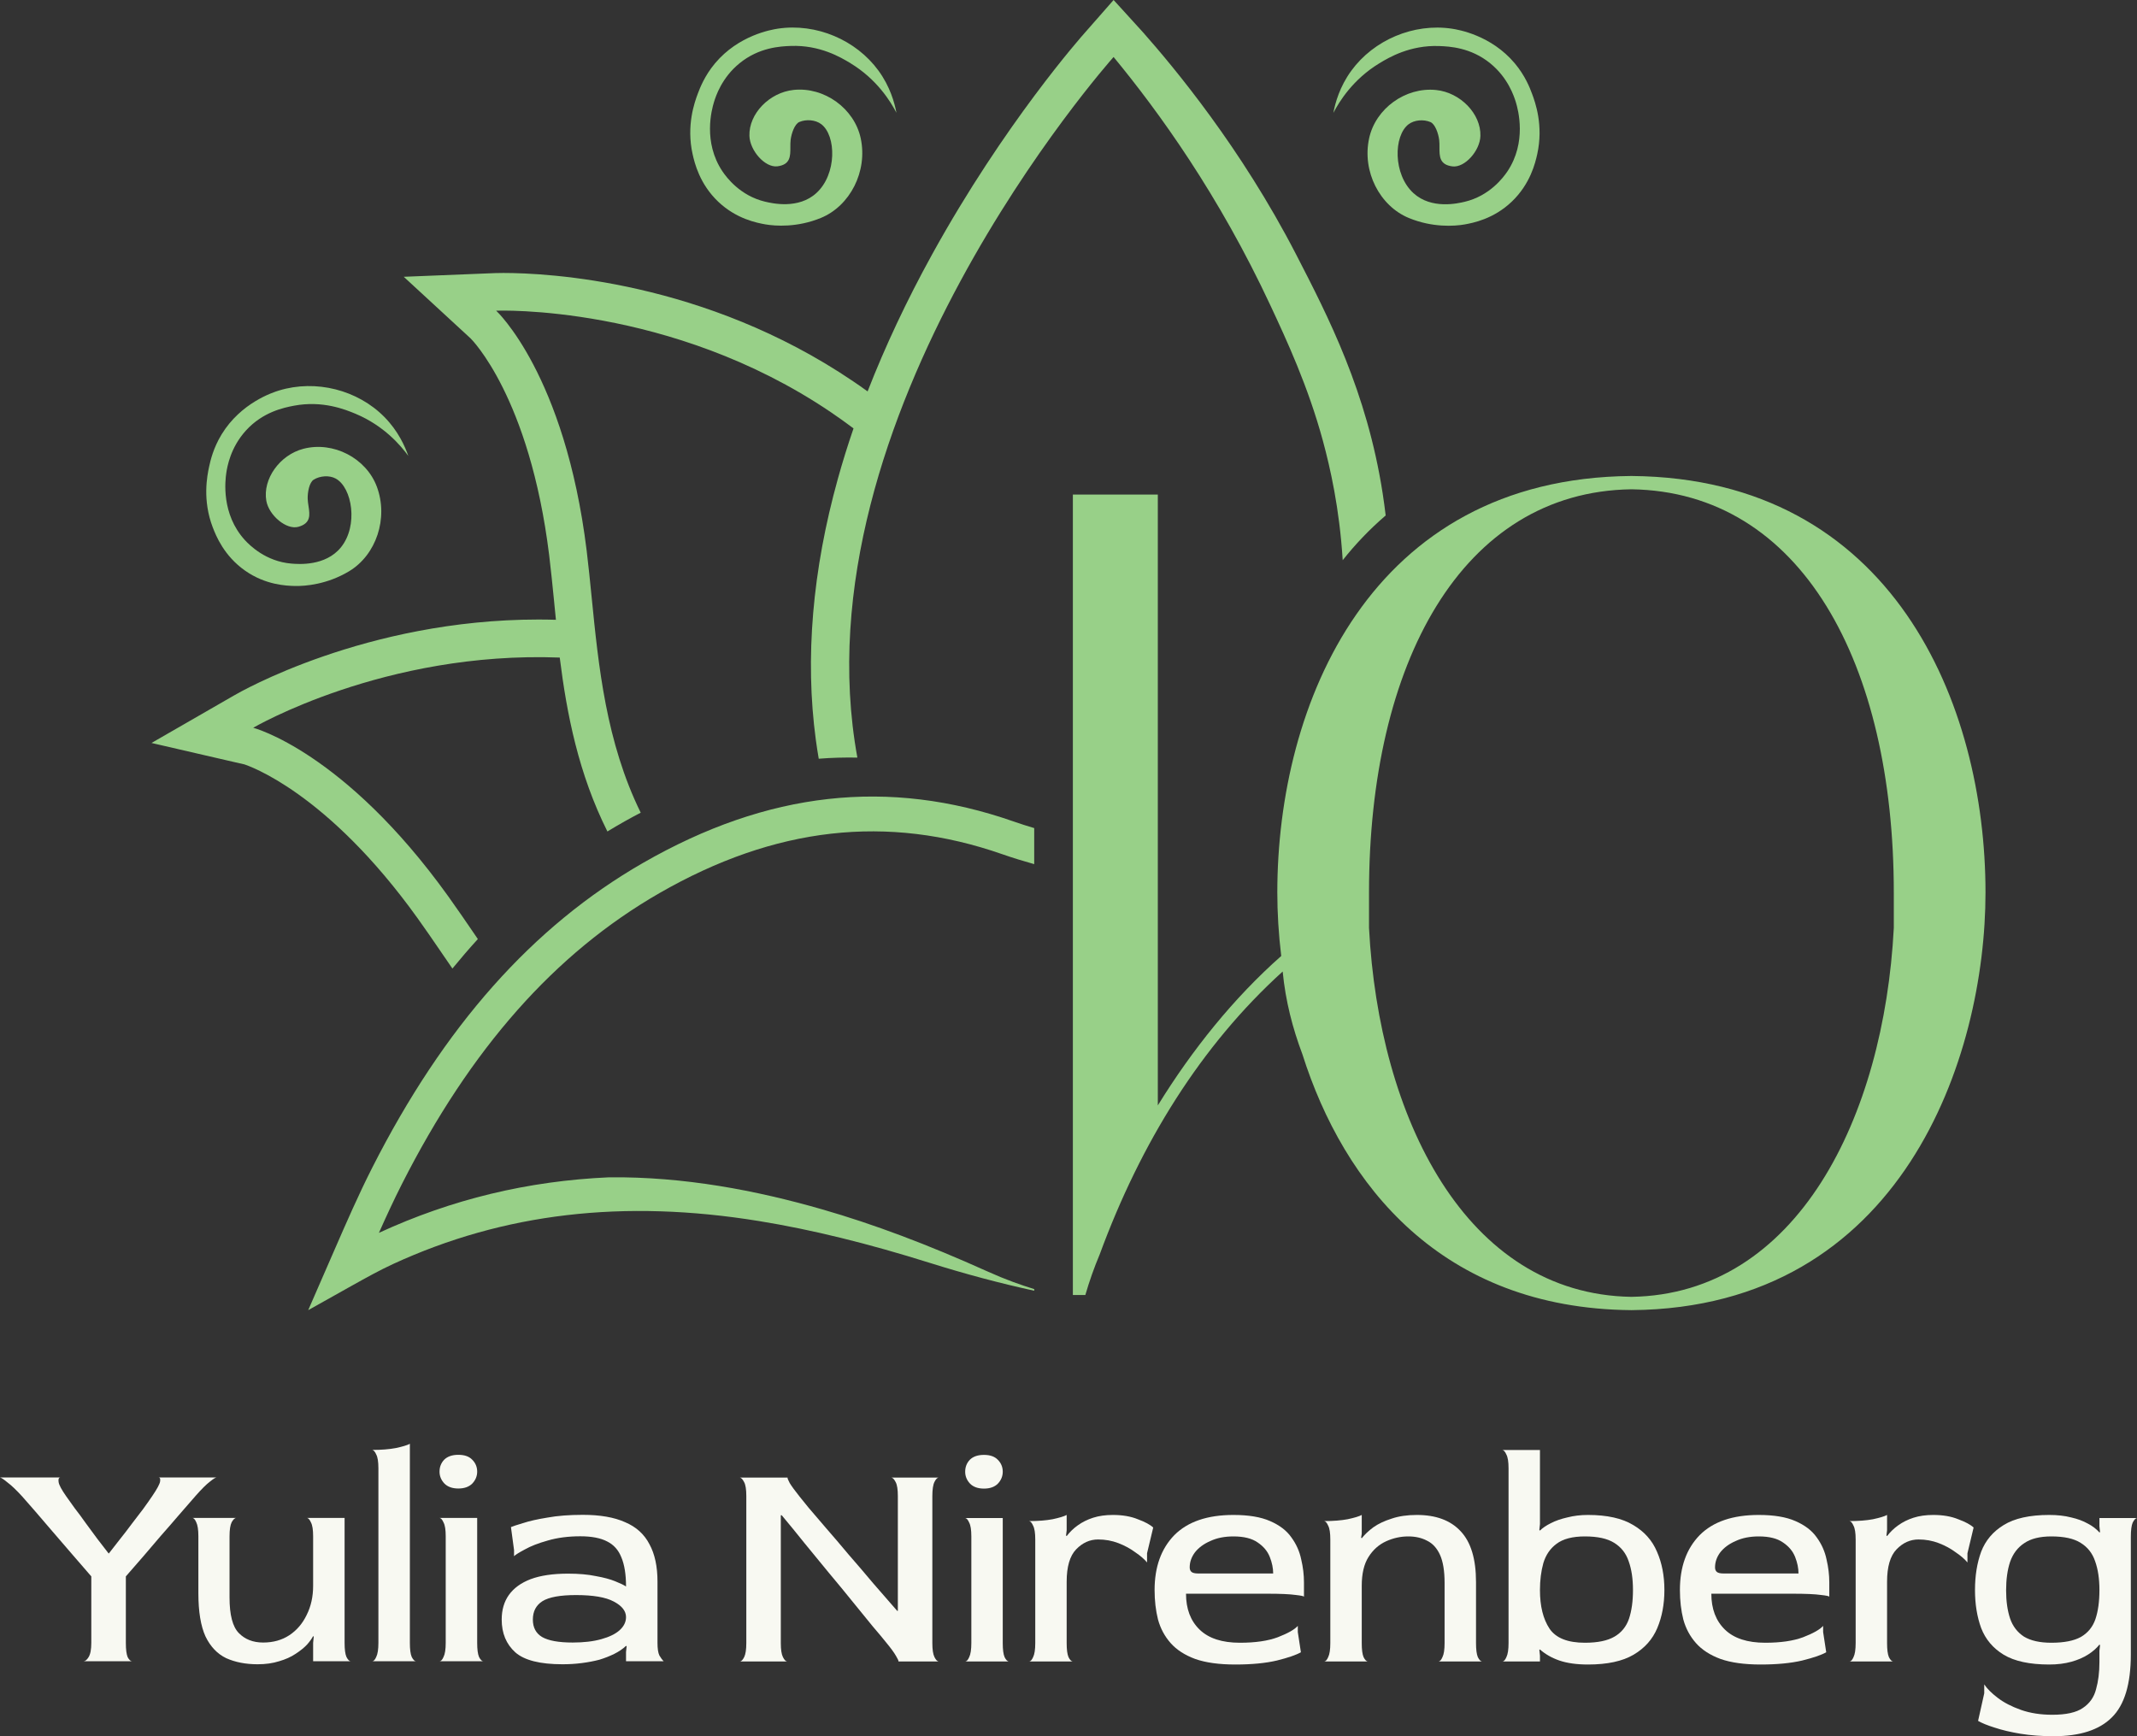
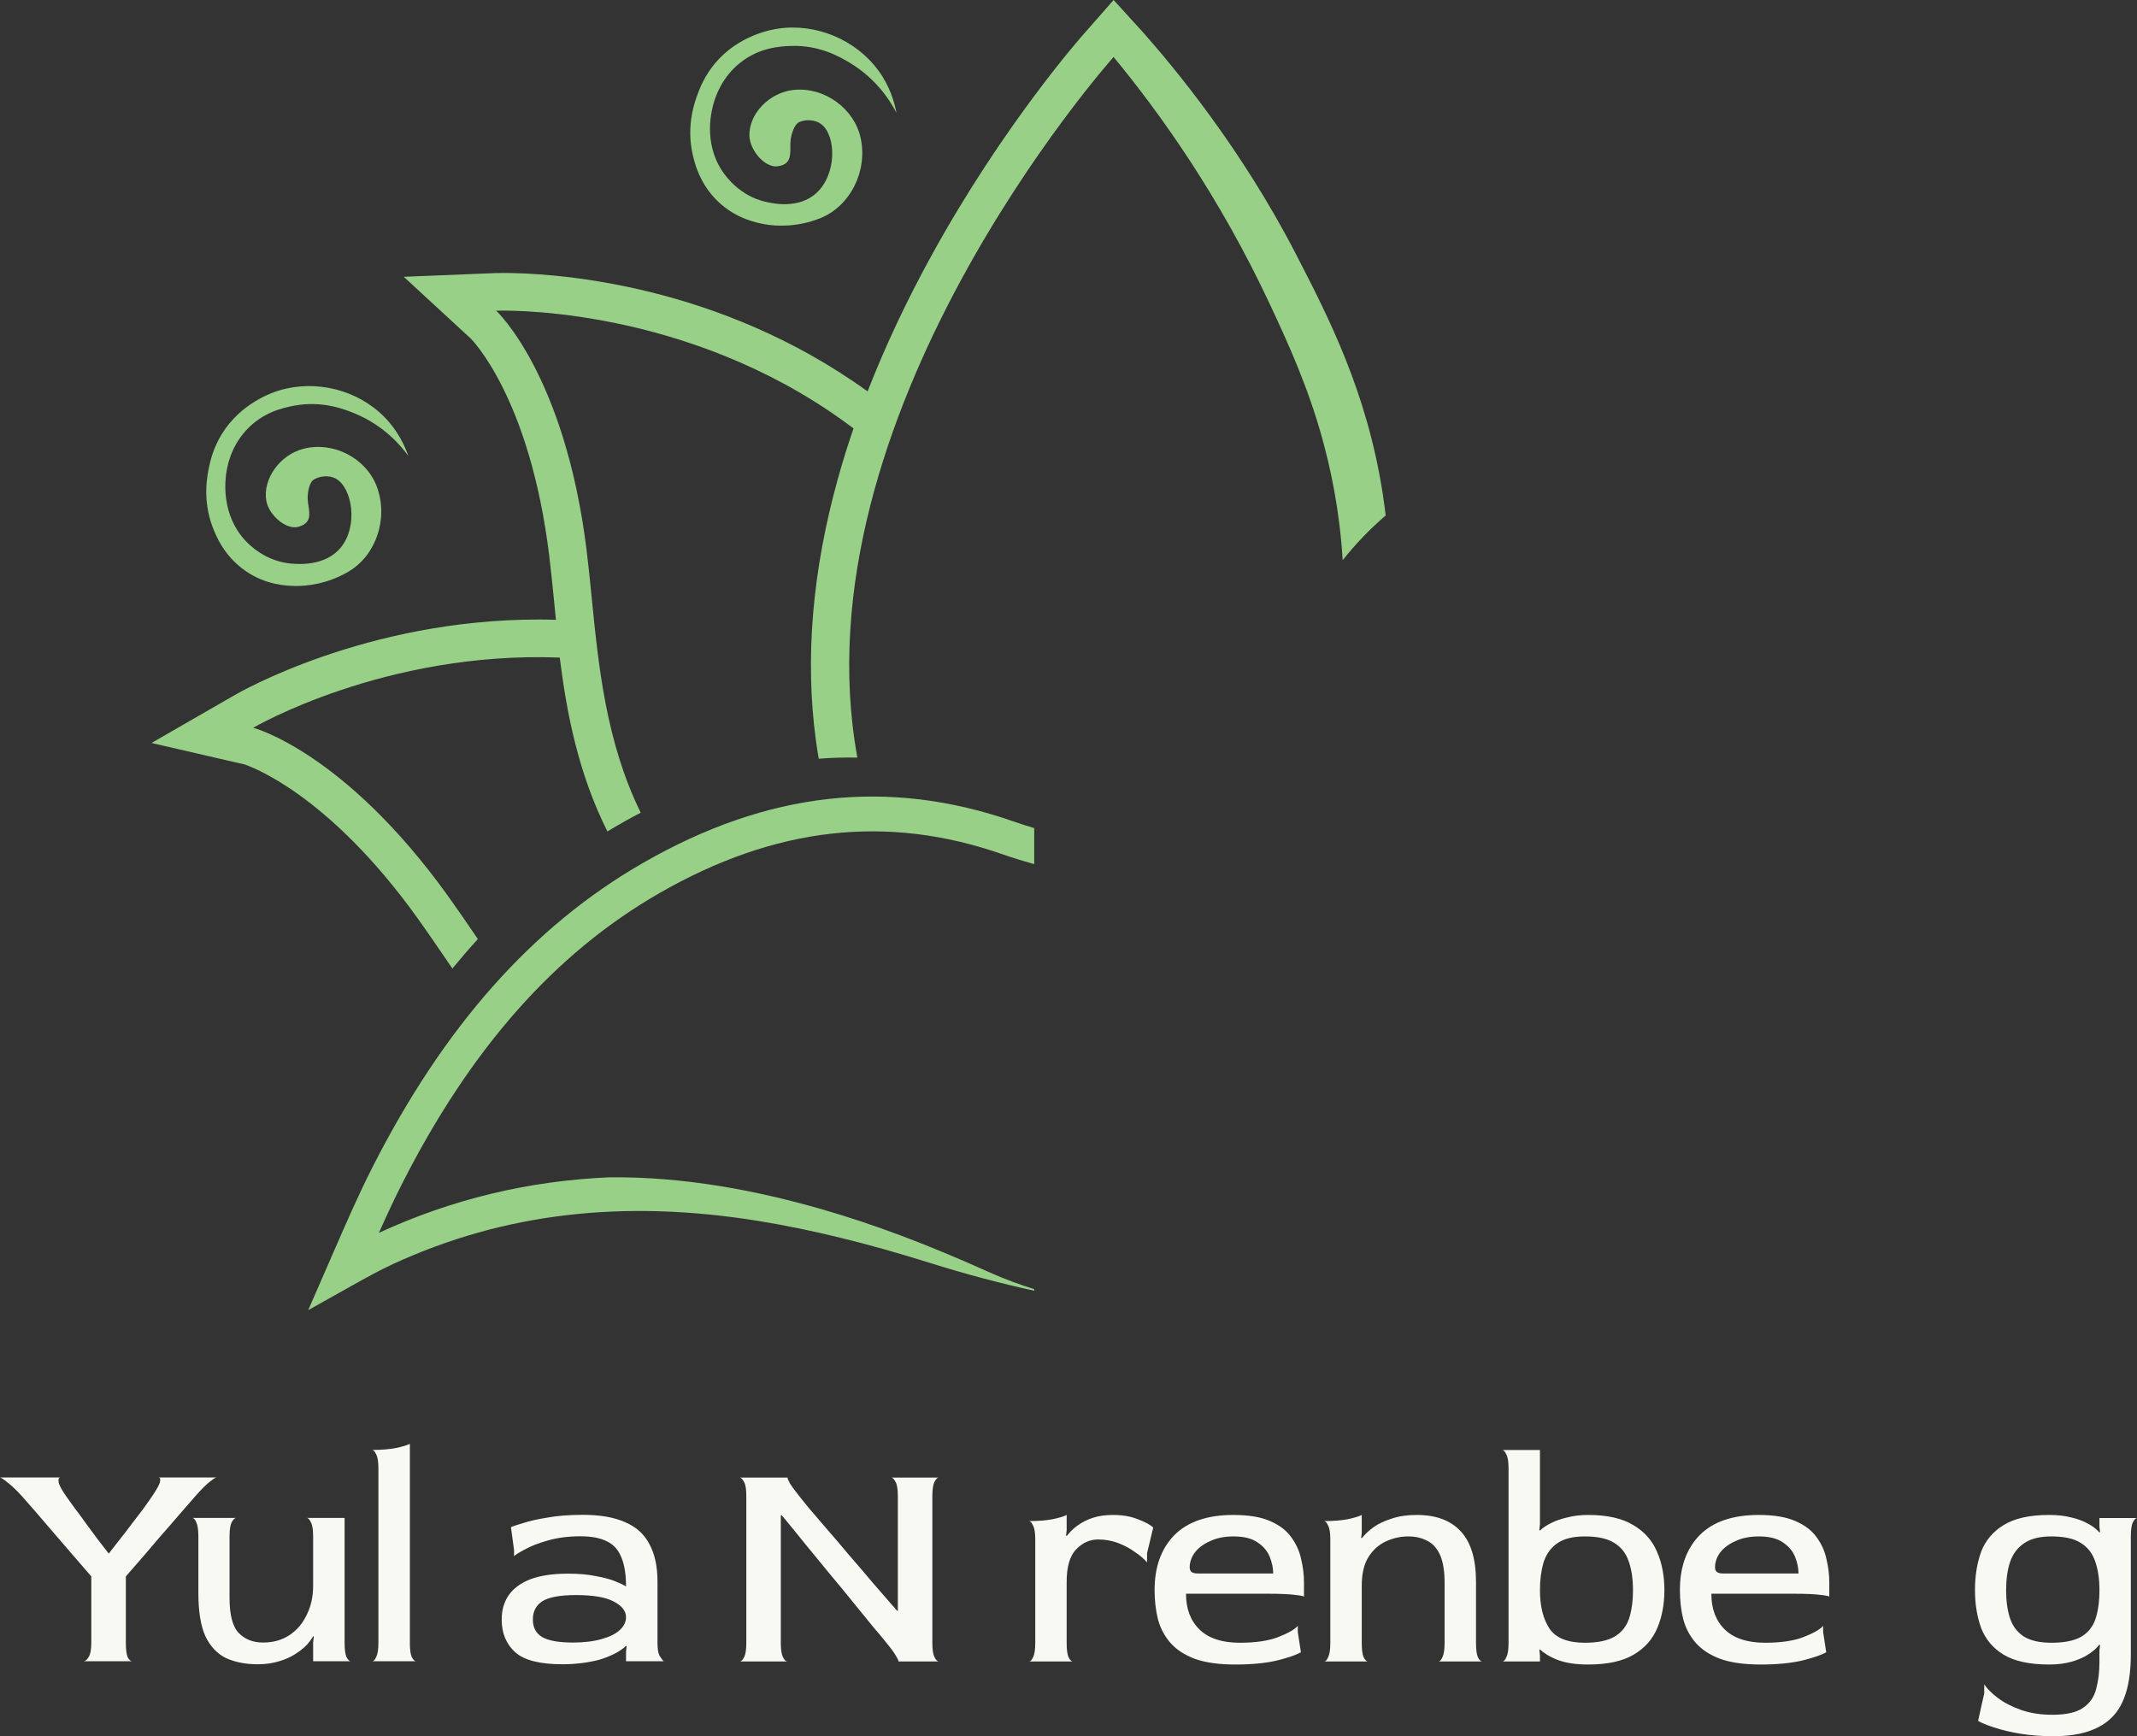
<svg xmlns="http://www.w3.org/2000/svg" width="112" height="91" viewBox="0 0 112 91" fill="none">
  <rect x="0" y="0" width="112" height="91" fill="#333333" stroke="none" />
  <path d="M11.846 39.843L12.772 40.056L12.775 40.053C13.033 40.134 17.143 41.517 21.886 48.127C22.282 48.678 22.677 49.255 23.091 49.859L23.091 49.86C23.153 49.95 23.215 50.04 23.277 50.131L23.278 50.132C23.422 50.342 23.567 50.552 23.711 50.764C24.148 50.231 24.591 49.716 25.044 49.219C24.997 49.15 24.95 49.082 24.904 49.013C24.427 48.315 23.962 47.633 23.497 46.985C18.038 39.376 13.271 38.144 13.271 38.144C13.271 38.144 20.148 34.113 29.336 34.465C29.707 37.443 30.325 40.566 31.834 43.58C32.133 43.399 32.434 43.221 32.738 43.05C33.02 42.891 33.3 42.742 33.58 42.595C31.764 38.895 31.368 34.915 31.01 31.319L31.01 31.319L31.01 31.318L31.01 31.318C30.926 30.474 30.844 29.651 30.747 28.858C29.606 19.604 26.004 16.284 26.004 16.284C26.004 16.284 35.137 15.913 43.547 21.606C43.944 21.875 44.34 22.158 44.733 22.454C44.429 23.339 44.157 24.214 43.916 25.081C42.575 29.899 42.184 34.504 42.756 38.765C42.802 39.1 42.852 39.435 42.91 39.767C43.585 39.713 44.26 39.696 44.935 39.708C41.671 21.827 58.103 3.28 58.362 2.988L58.363 2.987C60.711 5.835 63.869 10.183 66.601 16.047C67.421 17.805 68.556 20.242 69.333 23.104C69.717 24.522 70.201 26.638 70.371 29.362C71.034 28.524 71.783 27.739 72.623 27.017C72.578 26.633 72.525 26.246 72.465 25.856C71.638 20.53 69.62 16.614 67.927 13.332C65.041 7.734 61.523 3.525 59.903 1.691L59.894 1.682L58.623 0.284L58.363 0L56.885 1.684C56.711 1.877 52.632 6.475 48.851 13.336C47.52 15.751 46.392 18.152 45.471 20.515C45.218 20.332 44.962 20.151 44.706 19.98C36.928 14.715 28.712 14.307 26.38 14.307C26.185 14.307 26.052 14.311 25.987 14.313L25.987 14.313C25.966 14.314 25.953 14.314 25.946 14.314L21.16 14.507L24.661 17.734C24.692 17.761 27.757 20.794 28.782 29.1C28.875 29.861 28.953 30.651 29.037 31.486L29.037 31.487L29.037 31.487L29.037 31.487L29.037 31.488L29.037 31.488L29.04 31.515C29.046 31.581 29.053 31.648 29.059 31.716L29.063 31.756C29.087 31.996 29.111 32.24 29.136 32.485C28.83 32.476 28.523 32.471 28.217 32.471C19.161 32.471 12.548 36.286 12.271 36.448L7.94 38.941L11.846 39.843Z" fill="#98D088" />
  <path d="M36.574 4.903C36.403 5.358 35.964 6.57 36.299 8.079V8.076C36.4 8.533 36.663 9.64 37.642 10.572C38.594 11.476 39.66 11.679 40.113 11.76C40.632 11.85 41.782 11.933 43.023 11.422C44.554 10.792 45.48 8.981 45.111 7.252C44.776 5.683 43.202 4.546 41.596 4.713C40.323 4.845 39.243 5.962 39.277 7.118C39.301 7.895 40.096 8.797 40.743 8.717C41.426 8.631 41.424 8.183 41.423 7.72C41.423 7.59 41.422 7.458 41.437 7.333C41.478 6.993 41.647 6.5 41.893 6.394C42.25 6.24 42.737 6.277 43.04 6.507C43.834 7.106 43.863 9.135 42.787 10.117C41.845 10.98 40.466 10.657 40.107 10.572L40.104 10.572C38.79 10.261 38.074 9.293 37.866 8.985C36.834 7.448 37.3 5.744 37.418 5.356C37.514 5.045 37.825 4.075 38.761 3.315C39.781 2.483 40.897 2.427 41.444 2.408C42.963 2.351 44.068 3.004 44.576 3.315C45.96 4.155 46.674 5.319 46.982 5.91C46.886 5.395 46.654 4.542 46.04 3.701C44.863 2.09 42.778 1.203 40.774 1.501C40.424 1.555 38.713 1.843 37.476 3.317C36.931 3.967 36.687 4.605 36.574 4.903Z" fill="#98D088" />
-   <path d="M69.882 5.913C69.979 5.397 70.21 4.544 70.825 3.703C72.002 2.092 74.087 1.205 76.091 1.503C76.438 1.555 78.152 1.845 79.389 3.319C79.934 3.967 80.18 4.605 80.291 4.906C80.462 5.36 80.901 6.573 80.566 8.081C80.465 8.538 80.204 9.645 79.223 10.577C78.27 11.481 77.205 11.684 76.752 11.765C76.233 11.855 75.083 11.938 73.841 11.427C72.308 10.797 71.382 8.985 71.754 7.257C72.089 5.688 73.663 4.551 75.269 4.718C76.542 4.85 77.622 5.969 77.588 7.123C77.567 7.9 76.769 8.802 76.122 8.721C75.439 8.636 75.441 8.189 75.442 7.726V7.725C75.442 7.595 75.443 7.463 75.428 7.338C75.387 6.998 75.216 6.504 74.972 6.399C74.613 6.245 74.128 6.284 73.825 6.512C73.034 7.111 73.002 9.139 74.078 10.122C75.025 10.987 76.407 10.66 76.76 10.577L76.761 10.577C78.075 10.266 78.791 9.298 78.999 8.99C80.031 7.455 79.565 5.749 79.447 5.36C79.351 5.05 79.04 4.08 78.104 3.319C77.084 2.488 75.968 2.432 75.421 2.413C73.902 2.359 72.797 3.009 72.289 3.319C70.905 4.16 70.191 5.324 69.882 5.915V5.913Z" fill="#98D088" />
  <path d="M10.959 24.463C10.858 24.94 10.6 26.203 11.152 27.646V27.643C11.318 28.078 11.74 29.134 12.845 29.909C13.917 30.662 15.002 30.703 15.463 30.713C15.989 30.725 17.139 30.635 18.293 29.943C19.716 29.09 20.367 27.162 19.75 25.507C19.188 24.006 17.466 23.116 15.902 23.522C14.66 23.845 13.758 25.111 13.958 26.25C14.096 27.015 15.014 27.79 15.641 27.611C16.304 27.424 16.238 26.982 16.169 26.524C16.149 26.395 16.13 26.266 16.126 26.14C16.116 25.798 16.213 25.284 16.439 25.142C16.772 24.935 17.259 24.901 17.592 25.081C18.462 25.553 18.788 27.555 17.867 28.689C17.058 29.684 15.645 29.57 15.28 29.54L15.277 29.54C13.932 29.43 13.083 28.579 12.832 28.305C11.588 26.942 11.8 25.184 11.861 24.783C11.909 24.463 12.078 23.456 12.89 22.564C13.778 21.588 14.872 21.366 15.412 21.263C16.907 20.982 18.093 21.461 18.643 21.691C20.133 22.317 21.011 23.361 21.401 23.898C21.228 23.405 20.876 22.596 20.145 21.855C18.747 20.437 16.555 19.875 14.617 20.469C14.279 20.572 12.627 21.117 11.62 22.759C11.176 23.483 11.027 24.15 10.959 24.463Z" fill="#98D088" />
-   <path fill-rule="evenodd" clip-rule="evenodd" d="M67.149 50.106C67.009 48.95 66.944 47.831 66.944 46.779C66.944 36.902 71.803 25.072 85.478 24.948V24.947L85.502 24.947L85.526 24.947V24.948C99.202 25.072 104.06 36.902 104.06 46.779C104.06 55.387 99.717 68.535 85.526 68.668V68.669L85.503 68.668L85.478 68.669V68.668C75.534 68.575 70.425 62.09 68.258 55.255C67.752 53.912 67.373 52.468 67.225 50.92C62.954 54.787 59.786 59.897 57.637 65.743C57.346 66.434 57.093 67.146 56.883 67.874L56.229 67.875L56.229 25.922H60.681V57.938C62.485 55.012 64.662 52.303 67.149 50.106ZM85.502 67.971C94.203 67.835 98.736 58.551 99.254 48.637V46.779C99.254 34.788 94.415 25.773 85.502 25.645C76.589 25.774 71.75 34.788 71.75 46.779V48.637C72.268 58.551 76.801 67.835 85.502 67.971Z" fill="#98D088" />
  <path d="M54.203 43.403C53.839 43.295 53.478 43.181 53.123 43.056C46.578 40.769 40.223 41.478 33.697 45.23C27.916 48.553 23.268 53.788 19.495 61.228C18.782 62.637 18.154 64.075 17.491 65.599L16.153 68.669L18.457 67.378C19.218 66.953 19.902 66.573 20.6 66.251C26.399 63.579 32.676 62.843 39.792 64.001C42.539 64.448 45.47 65.167 48.752 66.198C50.595 66.776 52.411 67.26 54.203 67.651V67.566C53.459 67.331 52.76 67.093 51.74 66.634C48.603 65.221 45.778 64.159 43.102 63.389C39.624 62.388 35.848 61.666 31.93 61.706C27.659 61.894 23.666 62.861 19.859 64.617C20.249 63.743 20.641 62.894 21.06 62.067C24.67 54.948 29.086 49.959 34.557 46.813C40.615 43.331 46.498 42.664 52.537 44.774C53.089 44.967 53.647 45.136 54.203 45.292V43.403Z" fill="#98D088" />
  <path d="M38.775 87.081C38.85 87.081 38.925 87.006 39.001 86.856C39.076 86.706 39.114 86.46 39.114 86.117V78.407C39.114 78.065 39.076 77.824 39.001 77.685C38.925 77.535 38.85 77.454 38.775 77.444H41.277C41.266 77.476 41.304 77.572 41.39 77.733C41.487 77.893 41.659 78.129 41.906 78.439C41.982 78.536 42.138 78.729 42.374 79.018C42.622 79.307 42.929 79.665 43.295 80.094C43.66 80.511 44.053 80.972 44.473 81.475C44.903 81.968 45.334 82.471 45.764 82.985C46.206 83.488 46.625 83.97 47.023 84.431H47.056V78.407C47.056 78.065 47.018 77.824 46.943 77.685C46.867 77.535 46.792 77.454 46.717 77.444H49.203C49.127 77.444 49.052 77.519 48.977 77.668C48.901 77.818 48.864 78.07 48.864 78.423V86.117C48.864 86.46 48.901 86.706 48.977 86.856C49.052 87.006 49.127 87.081 49.203 87.081H47.088C47.099 87.049 47.056 86.952 46.959 86.792C46.862 86.62 46.69 86.385 46.442 86.085C46.281 85.882 46.044 85.598 45.732 85.234C45.431 84.859 45.086 84.436 44.699 83.965C44.312 83.483 43.897 82.98 43.456 82.455C43.026 81.93 42.595 81.406 42.165 80.881C41.745 80.356 41.347 79.869 40.97 79.419H40.922V86.117C40.922 86.46 40.959 86.706 41.035 86.856C41.11 87.006 41.185 87.081 41.261 87.081H38.775Z" fill="#F8F9F2" />
-   <path d="M50.585 87.081C50.66 87.081 50.73 87.006 50.795 86.856C50.87 86.706 50.908 86.46 50.908 86.117V80.528C50.908 80.185 50.87 79.944 50.795 79.805C50.73 79.655 50.66 79.575 50.585 79.564H52.554V86.117C52.554 86.46 52.586 86.706 52.651 86.856C52.726 87.006 52.802 87.081 52.877 87.081H50.585ZM51.569 78.022C51.257 78.022 51.015 77.936 50.843 77.765C50.671 77.583 50.585 77.374 50.585 77.138C50.585 76.892 50.665 76.683 50.827 76.512C50.999 76.341 51.246 76.255 51.569 76.255C51.892 76.255 52.134 76.341 52.296 76.512C52.468 76.683 52.554 76.892 52.554 77.138C52.554 77.374 52.468 77.583 52.296 77.765C52.124 77.936 51.882 78.022 51.569 78.022Z" fill="#F8F9F2" />
  <path d="M53.935 87.081C54.01 87.081 54.08 87.006 54.145 86.856C54.22 86.706 54.258 86.46 54.258 86.117V80.688C54.258 80.346 54.22 80.105 54.145 79.965C54.08 79.816 54.01 79.735 53.935 79.724C54.408 79.724 54.817 79.692 55.162 79.628C55.517 79.553 55.764 79.478 55.904 79.403V80.206L55.872 80.479L55.904 80.511C56.066 80.297 56.259 80.11 56.485 79.949C56.722 79.778 56.991 79.644 57.292 79.548C57.594 79.451 57.938 79.403 58.325 79.403C58.831 79.403 59.267 79.478 59.633 79.628C60.01 79.767 60.279 79.912 60.44 80.062L60.117 81.411V81.893C59.977 81.722 59.773 81.545 59.504 81.363C59.245 81.17 58.95 81.009 58.616 80.881C58.282 80.752 57.927 80.688 57.551 80.688C57.12 80.688 56.738 80.859 56.404 81.202C56.071 81.545 55.904 82.112 55.904 82.905V86.117C55.904 86.46 55.936 86.706 56.001 86.856C56.076 87.006 56.152 87.081 56.227 87.081H53.935Z" fill="#F8F9F2" />
  <path d="M64.742 87.242C63.891 87.242 63.192 87.145 62.643 86.952C62.094 86.749 61.664 86.471 61.352 86.117C61.04 85.764 60.819 85.352 60.69 84.88C60.572 84.409 60.512 83.895 60.512 83.338C60.512 82.128 60.857 81.17 61.545 80.463C62.245 79.757 63.278 79.403 64.645 79.403C65.441 79.403 66.081 79.51 66.566 79.724C67.061 79.939 67.432 80.222 67.679 80.576C67.938 80.929 68.11 81.315 68.196 81.732C68.293 82.139 68.341 82.541 68.341 82.937V83.692C68.341 83.66 68.191 83.627 67.889 83.595C67.599 83.553 67.104 83.531 66.404 83.531H62.159C62.159 84.323 62.395 84.95 62.869 85.41C63.343 85.871 64.047 86.101 64.984 86.101C65.791 86.101 66.453 86.005 66.969 85.812C67.496 85.609 67.846 85.41 68.018 85.218V85.539L68.18 86.599C67.943 86.738 67.523 86.883 66.921 87.033C66.329 87.172 65.602 87.242 64.742 87.242ZM62.804 82.471H66.727C66.727 82.193 66.668 81.903 66.549 81.604C66.431 81.304 66.221 81.052 65.92 80.849C65.619 80.635 65.194 80.528 64.645 80.528C64.182 80.528 63.778 80.608 63.434 80.769C63.09 80.918 62.821 81.117 62.627 81.363C62.444 81.609 62.352 81.871 62.352 82.15C62.352 82.257 62.385 82.337 62.449 82.391C62.514 82.444 62.632 82.471 62.804 82.471Z" fill="#F8F9F2" />
  <path d="M69.4 87.081C69.475 87.081 69.545 87.006 69.609 86.856C69.685 86.706 69.722 86.46 69.722 86.117V80.688C69.722 80.346 69.685 80.105 69.609 79.965C69.545 79.816 69.475 79.735 69.4 79.724C69.873 79.724 70.282 79.692 70.626 79.628C70.981 79.553 71.229 79.478 71.369 79.403V80.383L71.337 80.592L71.369 80.624C71.53 80.421 71.735 80.228 71.982 80.046C72.241 79.864 72.558 79.714 72.935 79.596C73.311 79.467 73.753 79.403 74.258 79.403C75.259 79.403 76.023 79.687 76.55 80.254C77.089 80.822 77.358 81.711 77.358 82.921V86.117C77.358 86.46 77.39 86.706 77.454 86.856C77.53 87.006 77.605 87.081 77.68 87.081H75.388C75.464 87.081 75.534 87.006 75.598 86.856C75.674 86.706 75.711 86.46 75.711 86.117V82.969C75.711 82.337 75.63 81.845 75.469 81.491C75.308 81.138 75.082 80.892 74.791 80.752C74.511 80.603 74.183 80.528 73.806 80.528C73.408 80.528 73.021 80.613 72.644 80.784C72.267 80.956 71.961 81.229 71.724 81.604C71.487 81.978 71.369 82.482 71.369 83.114V86.117C71.369 86.46 71.401 86.706 71.466 86.856C71.541 87.006 71.616 87.081 71.692 87.081H69.4Z" fill="#F8F9F2" />
  <path d="M83.227 87.242C82.635 87.242 82.135 87.172 81.726 87.033C81.328 86.894 80.989 86.701 80.709 86.454L80.677 86.471L80.709 86.776V87.081H78.74C78.815 87.081 78.885 87.006 78.95 86.856C79.025 86.706 79.063 86.46 79.063 86.117V76.962C79.063 76.619 79.025 76.378 78.95 76.239C78.885 76.089 78.815 76.009 78.74 75.998H80.709V79.885L80.677 80.19L80.709 80.222C80.849 80.083 81.037 79.955 81.274 79.837C81.522 79.708 81.812 79.607 82.146 79.532C82.48 79.446 82.84 79.403 83.227 79.403C84.228 79.403 85.019 79.58 85.6 79.933C86.181 80.276 86.596 80.742 86.843 81.331C87.102 81.92 87.231 82.589 87.231 83.338C87.231 84.077 87.107 84.741 86.859 85.33C86.612 85.919 86.198 86.385 85.616 86.728C85.035 87.07 84.239 87.242 83.227 87.242ZM83.066 86.101C83.733 86.101 84.25 85.994 84.616 85.78C84.981 85.566 85.234 85.255 85.374 84.848C85.514 84.431 85.584 83.927 85.584 83.338C85.584 82.749 85.509 82.246 85.358 81.829C85.218 81.411 84.965 81.09 84.6 80.865C84.244 80.64 83.733 80.528 83.066 80.528C82.42 80.528 81.925 80.656 81.581 80.913C81.247 81.159 81.016 81.497 80.887 81.925C80.768 82.353 80.709 82.824 80.709 83.338C80.709 84.184 80.876 84.859 81.21 85.362C81.543 85.855 82.162 86.101 83.066 86.101Z" fill="#F8F9F2" />
  <path d="M92.274 87.242C91.424 87.242 90.724 87.145 90.175 86.952C89.626 86.749 89.196 86.471 88.884 86.117C88.572 85.764 88.351 85.352 88.222 84.88C88.104 84.409 88.044 83.895 88.044 83.338C88.044 82.128 88.389 81.17 89.078 80.463C89.777 79.757 90.81 79.403 92.177 79.403C92.973 79.403 93.614 79.51 94.098 79.724C94.593 79.939 94.964 80.222 95.212 80.576C95.47 80.929 95.642 81.315 95.728 81.732C95.825 82.139 95.873 82.541 95.873 82.937V83.692C95.873 83.66 95.723 83.627 95.421 83.595C95.131 83.553 94.636 83.531 93.936 83.531H89.691C89.691 84.323 89.928 84.95 90.401 85.41C90.875 85.871 91.58 86.101 92.516 86.101C93.323 86.101 93.985 86.005 94.501 85.812C95.029 85.609 95.378 85.41 95.55 85.218V85.539L95.712 86.599C95.475 86.738 95.055 86.883 94.453 87.033C93.861 87.172 93.135 87.242 92.274 87.242ZM90.337 82.471H94.259C94.259 82.193 94.2 81.903 94.082 81.604C93.963 81.304 93.753 81.052 93.452 80.849C93.151 80.635 92.726 80.528 92.177 80.528C91.714 80.528 91.311 80.608 90.966 80.769C90.622 80.918 90.353 81.117 90.159 81.363C89.976 81.609 89.885 81.871 89.885 82.15C89.885 82.257 89.917 82.337 89.982 82.391C90.046 82.444 90.165 82.471 90.337 82.471Z" fill="#F8F9F2" />
-   <path d="M96.932 87.081C97.007 87.081 97.077 87.006 97.142 86.856C97.217 86.706 97.255 86.46 97.255 86.117V80.688C97.255 80.346 97.217 80.105 97.142 79.965C97.077 79.816 97.007 79.735 96.932 79.724C97.405 79.724 97.814 79.692 98.159 79.628C98.514 79.553 98.761 79.478 98.901 79.403V80.206L98.869 80.479L98.901 80.511C99.063 80.297 99.256 80.11 99.482 79.949C99.719 79.778 99.988 79.644 100.289 79.548C100.591 79.451 100.935 79.403 101.322 79.403C101.828 79.403 102.264 79.478 102.63 79.628C103.007 79.767 103.276 79.912 103.437 80.062L103.114 81.411V81.893C102.974 81.722 102.77 81.545 102.501 81.363C102.243 81.17 101.947 81.009 101.613 80.881C101.279 80.752 100.924 80.688 100.548 80.688C100.117 80.688 99.735 80.859 99.402 81.202C99.068 81.545 98.901 82.112 98.901 82.905V86.117C98.901 86.46 98.933 86.706 98.998 86.856C99.073 87.006 99.149 87.081 99.224 87.081H96.932Z" fill="#F8F9F2" />
  <path d="M107.626 91C107.001 91 106.426 90.957 105.898 90.871C105.382 90.786 104.93 90.679 104.542 90.55C104.166 90.433 103.875 90.315 103.671 90.197L103.994 88.751V88.285C104.144 88.51 104.381 88.746 104.704 88.992C105.027 89.239 105.43 89.447 105.914 89.619C106.399 89.79 106.948 89.876 107.561 89.876C108.282 89.876 108.815 89.758 109.159 89.522C109.514 89.287 109.746 88.96 109.853 88.543C109.971 88.125 110.031 87.648 110.031 87.113V86.519L110.063 86.23L110.031 86.197C109.891 86.379 109.697 86.551 109.45 86.711C109.202 86.872 108.906 87.001 108.562 87.097C108.217 87.193 107.83 87.242 107.4 87.242C106.377 87.242 105.581 87.07 105.011 86.728C104.451 86.385 104.058 85.919 103.832 85.33C103.617 84.741 103.509 84.077 103.509 83.338C103.509 82.589 103.617 81.92 103.832 81.331C104.058 80.742 104.451 80.276 105.011 79.933C105.581 79.58 106.377 79.403 107.4 79.403C107.83 79.403 108.212 79.446 108.546 79.532C108.879 79.607 109.17 79.714 109.417 79.853C109.665 79.981 109.869 80.137 110.031 80.319L110.063 80.303L110.031 79.998V79.564H112C111.925 79.575 111.849 79.655 111.774 79.805C111.709 79.955 111.677 80.206 111.677 80.56V86.711C111.677 88.264 111.344 89.367 110.676 90.02C110.02 90.673 109.003 91 107.626 91ZM107.513 86.101C108.18 86.101 108.696 85.999 109.062 85.796C109.428 85.582 109.681 85.271 109.821 84.864C109.961 84.447 110.031 83.938 110.031 83.338C110.031 82.749 109.955 82.246 109.805 81.829C109.665 81.411 109.412 81.09 109.046 80.865C108.691 80.64 108.18 80.528 107.513 80.528C106.91 80.528 106.436 80.645 106.092 80.881C105.748 81.106 105.5 81.432 105.349 81.861C105.21 82.278 105.14 82.776 105.14 83.355C105.14 83.922 105.21 84.415 105.349 84.832C105.489 85.239 105.732 85.555 106.076 85.78C106.431 85.994 106.91 86.101 107.513 86.101Z" fill="#F8F9F2" />
  <path d="M4.381 87.069C4.467 87.069 4.554 86.999 4.64 86.86C4.737 86.71 4.785 86.459 4.785 86.106V82.623C4.484 82.27 4.155 81.89 3.799 81.484C3.444 81.066 3.093 80.66 2.748 80.264C2.403 79.857 2.091 79.493 1.811 79.172C1.53 78.852 1.315 78.605 1.164 78.434C0.851 78.092 0.593 77.846 0.388 77.696C0.194 77.535 0.065 77.45 0 77.439H3.153C3.077 77.45 3.05 77.53 3.072 77.68C3.093 77.83 3.228 78.081 3.476 78.434C3.594 78.595 3.74 78.798 3.912 79.044C4.096 79.279 4.29 79.542 4.494 79.831C4.699 80.109 4.904 80.387 5.109 80.665C5.324 80.943 5.518 81.195 5.691 81.419H5.707C5.869 81.205 6.052 80.97 6.257 80.713C6.472 80.446 6.682 80.173 6.887 79.895C7.103 79.617 7.307 79.349 7.501 79.092C7.695 78.825 7.857 78.595 7.986 78.402C8.234 78.038 8.369 77.787 8.391 77.648C8.412 77.509 8.385 77.439 8.31 77.439H11.349C11.295 77.439 11.177 77.514 10.993 77.664C10.81 77.803 10.568 78.044 10.266 78.386C9.964 78.739 9.657 79.092 9.344 79.445C9.043 79.798 8.735 80.151 8.423 80.504C8.121 80.858 7.819 81.211 7.518 81.564C7.216 81.917 6.909 82.27 6.596 82.623V86.106C6.596 86.459 6.628 86.71 6.693 86.86C6.769 86.999 6.844 87.069 6.919 87.069H4.381Z" fill="#F8F9F2" />
  <path d="M13.501 87.229C12.876 87.229 12.326 87.122 11.852 86.908C11.389 86.684 11.027 86.304 10.769 85.769C10.521 85.223 10.397 84.469 10.397 83.506V80.521C10.397 80.178 10.359 79.932 10.284 79.782C10.219 79.632 10.149 79.558 10.074 79.558H12.386C12.31 79.558 12.229 79.632 12.143 79.782C12.068 79.932 12.03 80.178 12.03 80.521V83.731C12.03 84.64 12.191 85.26 12.515 85.592C12.838 85.924 13.264 86.09 13.792 86.09C14.32 86.09 14.778 85.961 15.166 85.705C15.554 85.448 15.856 85.095 16.072 84.645C16.298 84.196 16.411 83.688 16.411 83.121V80.521C16.411 80.178 16.373 79.938 16.298 79.798C16.233 79.649 16.163 79.568 16.088 79.558H18.06V86.106C18.06 86.448 18.092 86.694 18.157 86.844C18.233 86.994 18.308 87.069 18.383 87.069H16.411V86.106L16.443 85.785L16.411 85.753C16.346 85.881 16.239 86.031 16.088 86.202C15.937 86.363 15.737 86.523 15.49 86.684C15.252 86.844 14.967 86.972 14.633 87.069C14.299 87.176 13.921 87.229 13.501 87.229Z" fill="#F8F9F2" />
  <path d="M19.509 87.069C19.584 87.069 19.654 86.994 19.719 86.844C19.794 86.694 19.832 86.448 19.832 86.106V76.958C19.832 76.615 19.794 76.374 19.719 76.235C19.654 76.086 19.584 76.005 19.509 75.995C19.983 75.995 20.392 75.963 20.737 75.898C21.093 75.823 21.341 75.749 21.481 75.674V86.106C21.481 86.448 21.513 86.694 21.578 86.844C21.654 86.994 21.729 87.069 21.804 87.069H19.509Z" fill="#F8F9F2" />
-   <path d="M23.036 87.069C23.112 87.069 23.182 86.994 23.246 86.844C23.322 86.694 23.36 86.448 23.36 86.106V80.521C23.36 80.178 23.322 79.938 23.246 79.798C23.182 79.649 23.112 79.568 23.036 79.558H25.009V86.106C25.009 86.448 25.041 86.694 25.105 86.844C25.181 86.994 25.256 87.069 25.332 87.069H23.036ZM24.022 78.017C23.71 78.017 23.467 77.931 23.295 77.76C23.122 77.578 23.036 77.37 23.036 77.134C23.036 76.888 23.117 76.679 23.279 76.508C23.451 76.337 23.699 76.251 24.022 76.251C24.346 76.251 24.588 76.337 24.75 76.508C24.922 76.679 25.009 76.888 25.009 77.134C25.009 77.37 24.922 77.578 24.75 77.76C24.577 77.931 24.335 78.017 24.022 78.017Z" fill="#F8F9F2" />
  <path d="M29.479 87.229C28.305 87.229 27.48 87.021 27.006 86.603C26.532 86.175 26.294 85.603 26.294 84.886C26.294 84.383 26.418 83.955 26.666 83.602C26.925 83.238 27.308 82.96 27.814 82.767C28.331 82.575 28.983 82.479 29.77 82.479C30.331 82.479 30.816 82.521 31.225 82.607C31.646 82.682 31.985 82.773 32.244 82.88C32.513 82.987 32.702 83.078 32.81 83.153C32.81 82.521 32.729 82.013 32.567 81.628C32.416 81.243 32.168 80.965 31.823 80.793C31.479 80.612 31.01 80.521 30.417 80.521C29.781 80.521 29.21 80.596 28.703 80.745C28.207 80.884 27.809 81.04 27.507 81.211C27.205 81.371 27.017 81.489 26.941 81.564V81.243L26.779 80.039C26.876 79.996 27.087 79.927 27.41 79.831C27.733 79.724 28.159 79.627 28.687 79.542C29.215 79.445 29.835 79.397 30.546 79.397C31.452 79.397 32.19 79.525 32.761 79.782C33.343 80.028 33.769 80.414 34.038 80.938C34.319 81.451 34.459 82.104 34.459 82.896V86.106C34.459 86.405 34.491 86.625 34.556 86.764C34.631 86.892 34.706 86.994 34.782 87.069H32.81V86.587L32.842 86.282L32.81 86.266C32.637 86.427 32.432 86.566 32.195 86.684C31.958 86.801 31.7 86.903 31.419 86.989C31.139 87.063 30.832 87.122 30.498 87.165C30.174 87.208 29.835 87.229 29.479 87.229ZM30.013 86.09C30.595 86.09 31.096 86.031 31.516 85.913C31.937 85.796 32.255 85.64 32.47 85.448C32.696 85.245 32.81 85.014 32.81 84.758C32.81 84.437 32.594 84.164 32.163 83.939C31.743 83.714 31.085 83.602 30.191 83.602C29.361 83.602 28.773 83.709 28.428 83.923C28.094 84.137 27.927 84.458 27.927 84.886C27.927 85.303 28.089 85.608 28.412 85.801C28.746 85.993 29.28 86.09 30.013 86.09Z" fill="#F8F9F2" />
</svg>